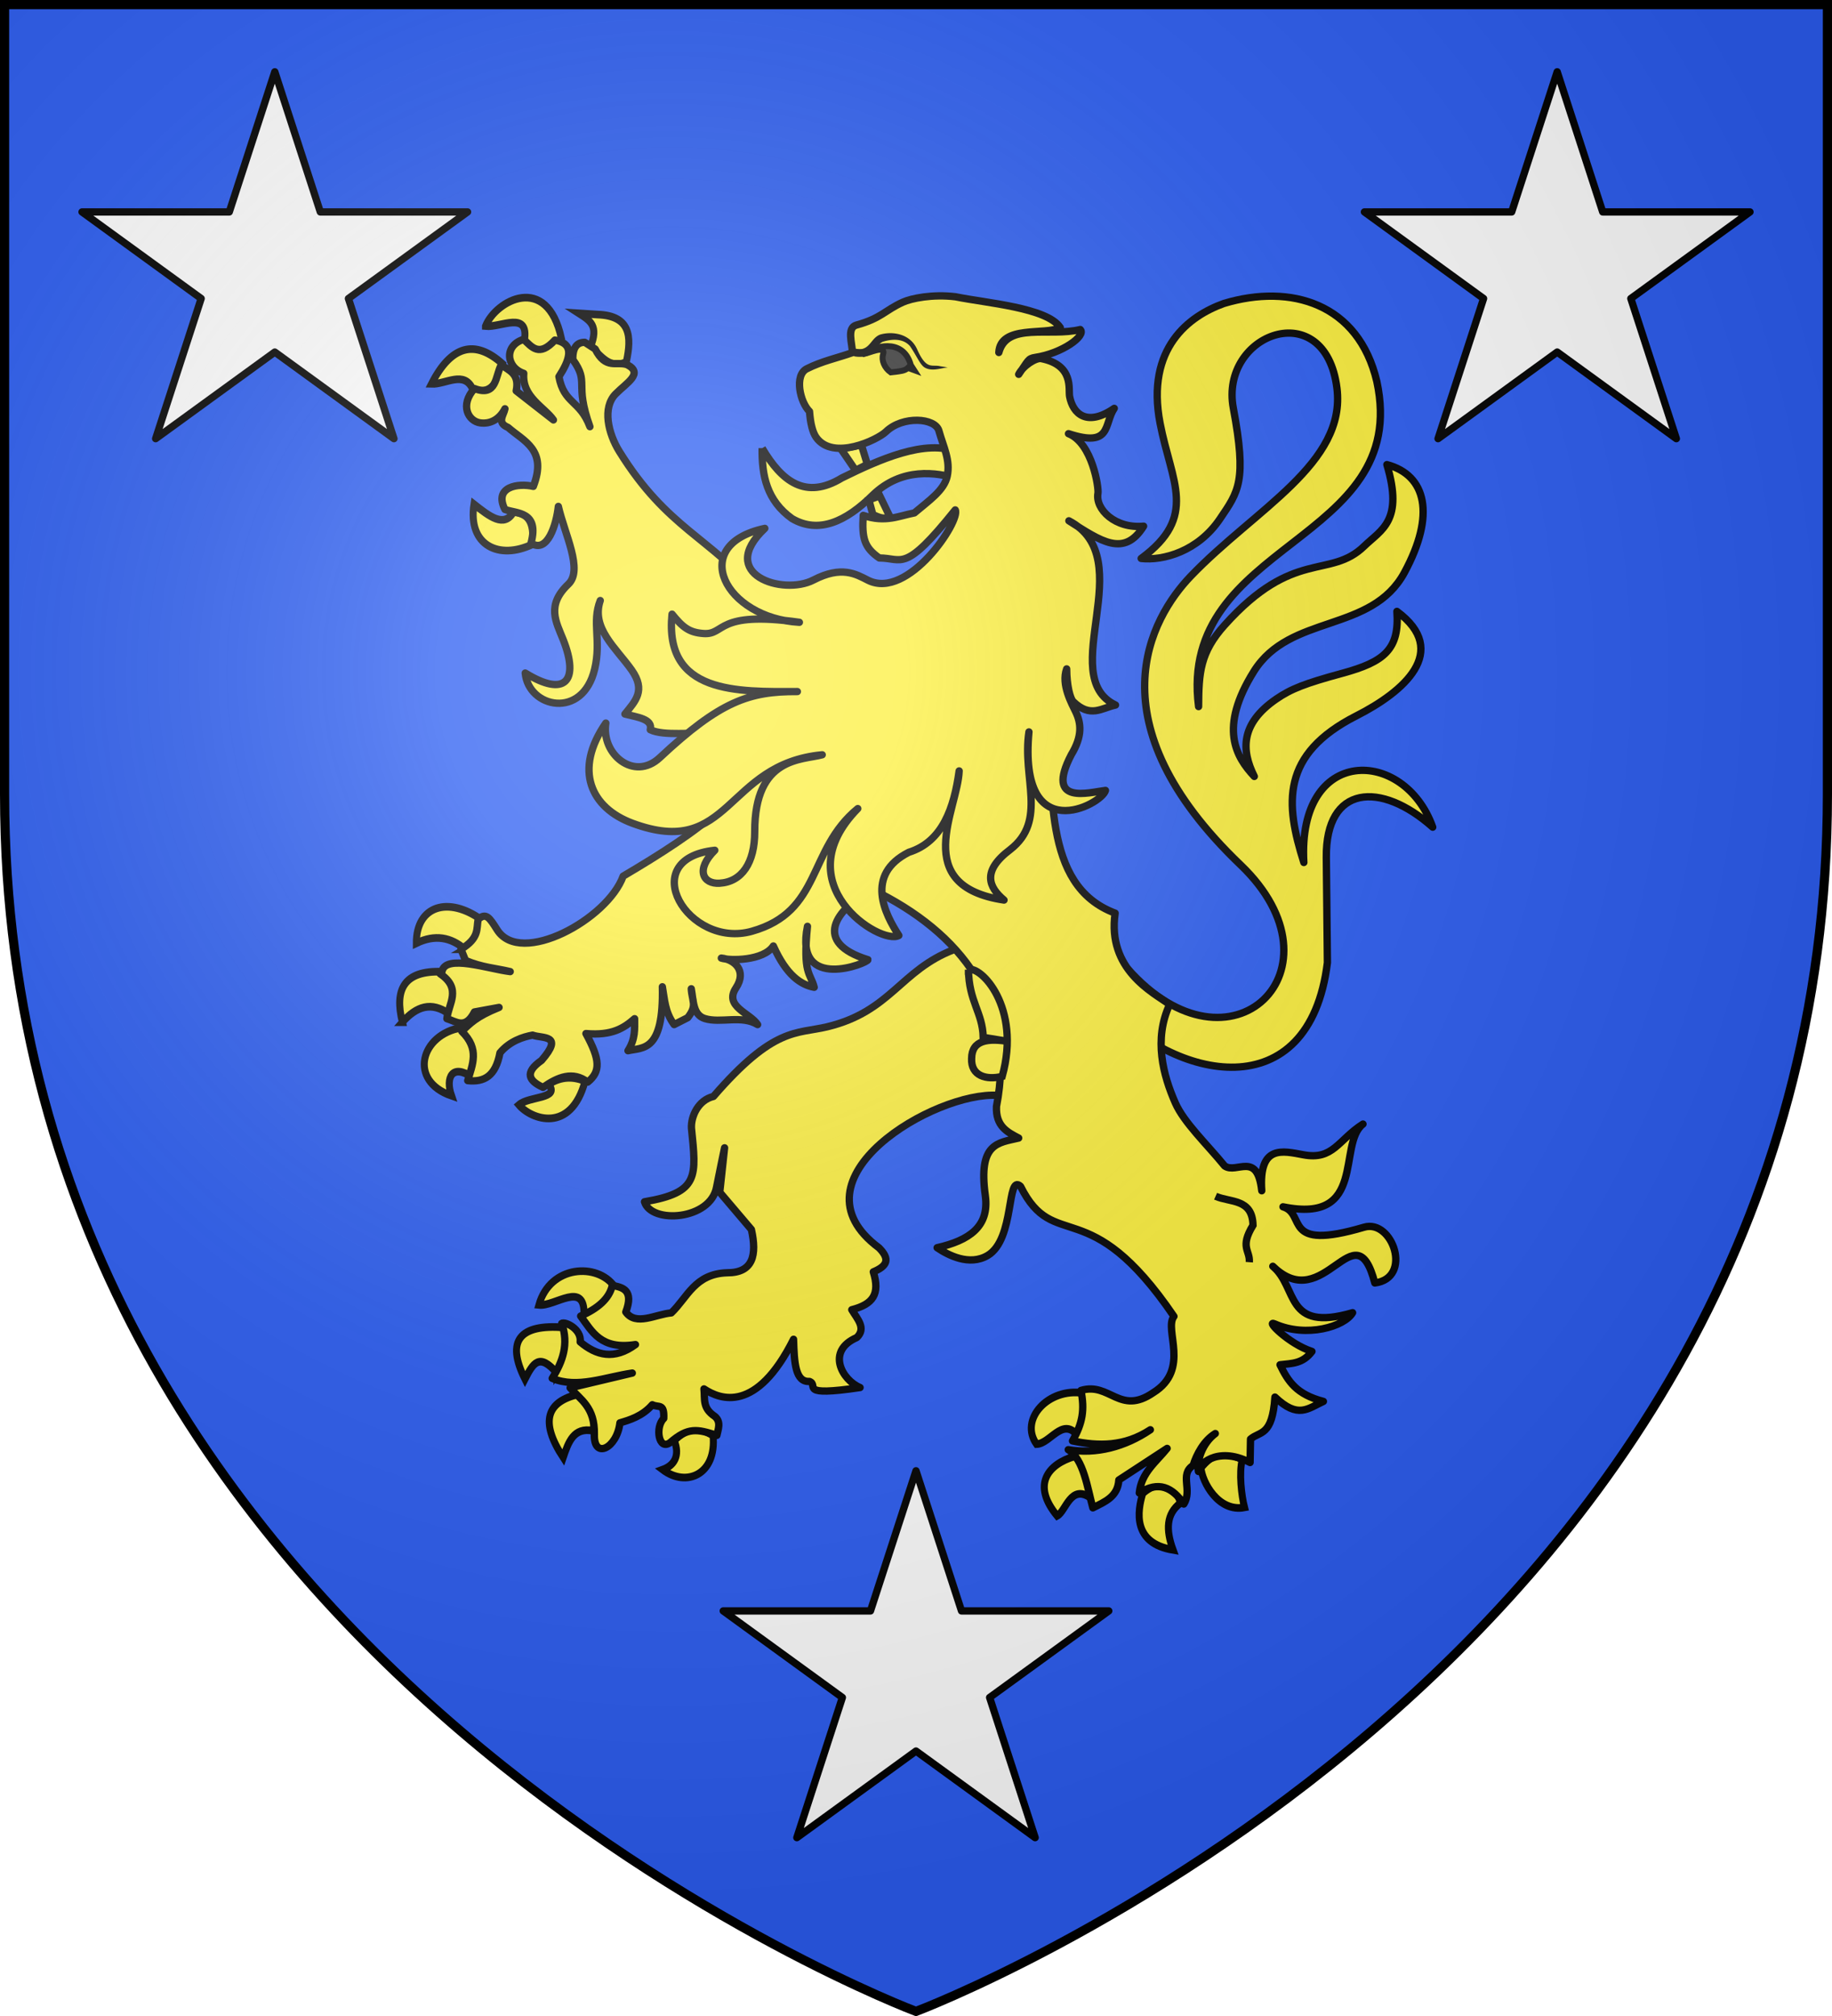
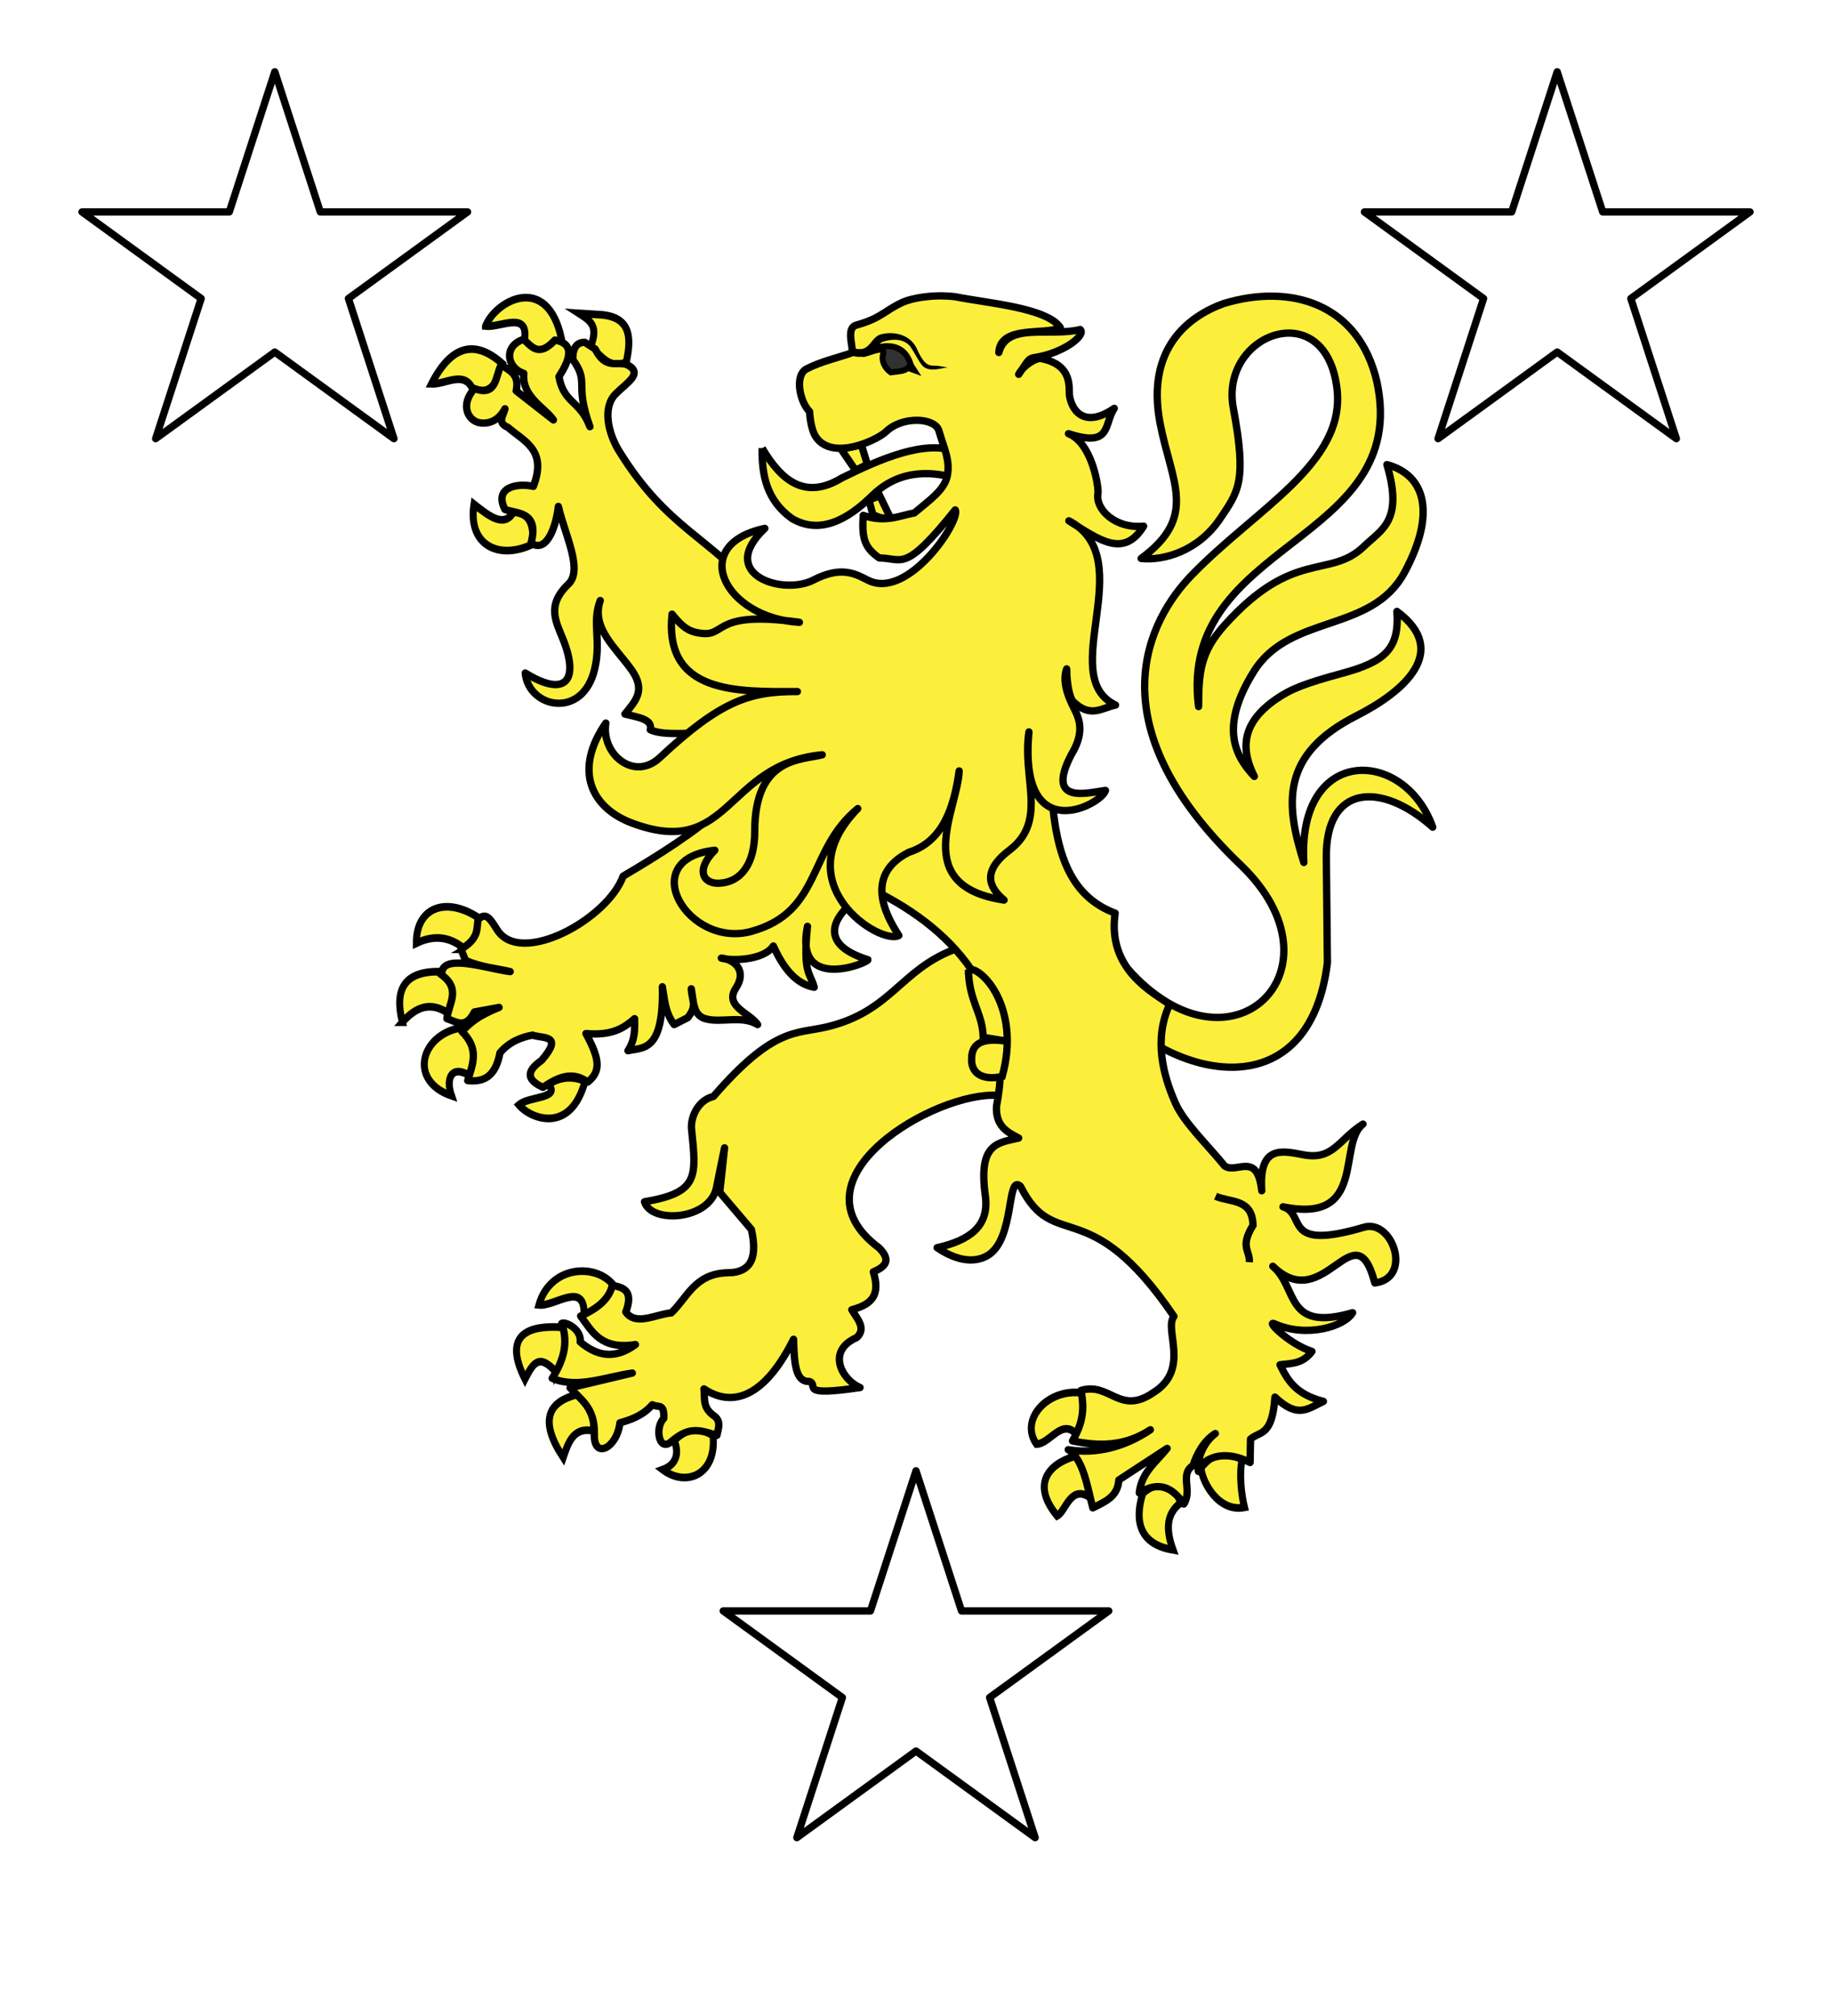
<svg xmlns="http://www.w3.org/2000/svg" xmlns:xlink="http://www.w3.org/1999/xlink" width="600" height="660" version="1.0">
  <defs>
    <g id="b">
      <path transform="rotate(18 3.157 -.5)" d="M0 0v1h.5L0 0z" id="a" />
      <use height="540" width="810" transform="scale(-1 1)" xlink:href="#a" />
    </g>
    <g id="c">
      <use height="540" width="810" transform="rotate(72)" xlink:href="#b" />
      <use height="540" width="810" transform="rotate(144)" xlink:href="#b" />
    </g>
    <g id="e">
      <path transform="rotate(18 3.157 -.5)" d="M0 0v1h.5L0 0z" id="d" />
      <use height="540" width="810" transform="scale(-1 1)" xlink:href="#d" />
    </g>
    <g id="f">
      <use height="540" width="810" transform="rotate(72)" xlink:href="#e" />
      <use height="540" width="810" transform="rotate(144)" xlink:href="#e" />
    </g>
-     <path id="h" d="M-298.5-298.5h597V-40C298.5 246.31 0 358.5 0 358.5S-298.5 246.31-298.5-40v-258.5z" />
    <path d="M2.922 27.672c0-5.951 2.317-9.843 5.579-11.012 1.448-.519 3.307-.273 5.018 1.447 2.119 2.129 2.736 7.993-3.483 9.121.658-.956.619-3.081-.714-3.787-.99-.524-2.113-.253-2.676.123-.824.552-1.729 2.106-1.679 4.108H2.922z" id="g" />
    <radialGradient id="u" gradientUnits="userSpaceOnUse" cx="-80" cy="-80" r="405">
      <stop style="stop-color:#fff;stop-opacity:.31" offset="0" />
      <stop style="stop-color:#fff;stop-opacity:.25" offset=".19" />
      <stop style="stop-color:#6b6b6b;stop-opacity:.125" offset=".6" />
      <stop style="stop-color:#000;stop-opacity:.125" offset="1" />
    </radialGradient>
  </defs>
  <g transform="translate(300 300)">
    <use xlink:href="#h" style="fill:#2b5df2" width="600" height="660" />
  </g>
  <g transform="translate(300 300)">
    <path d="M76.182 16.86c42.37 47.838 90.778.129 46.293-42.428-60.99-58.348-36.898-100.977-20.433-118.147 26.453-27.586 63.76-46.112 59.864-76.989-4.845-38.394-48.126-22.286-42.417 8.215 5.618 30.016 2.113 34.093-5.475 45.314-8.986 13.288-23.234 17.198-32.259 16.19 23.468-17.26 12.38-31.161 7.748-55.33-5.918-30.875 11.978-43.953 26.125-49.021 27.405-8.246 55.123-.015 62.618 31.95 14.317 66.571-81.786 64.993-72.976 133.018.063-13.874.64-22.17 10.614-33.289 28.45-31.717 43.076-18.643 57.228-32.4 6.92-6.726 16.158-10.208 9.24-33.33 16.165 4.321 19.99 20.552 7.172 44.19-13.476 24.85-46.828 16.767-61.623 40.425-14.498 23.184-7.3 35.014.178 42.99-5.366-10.762-5.68-21.557 8.911-31.622 6.125-4.224 11.834-6.438 27.175-10.607 17.284-4.698 23.387-9.861 22.297-25.313 22.065 16.326 2.684 32.961-16.565 42.725-31.086 15.768-29.147 36.062-21.539 60.034-2.722-48.064 41.12-47.132 52.762-14.455-21.333-18.998-43.865-17.27-43.56 12.35l.444 43.094c-7.36 59.843-62.516 48.916-91.789 15.835" style="fill:#fcef3c;fill-opacity:1;stroke:#000;stroke-width:3;stroke-linejoin:round;stroke-miterlimit:4;stroke-dasharray:none;stroke-opacity:1" transform="matrix(.8 0 0 .8 8.336 3.617)" />
    <path style="fill:#fcef3c;fill-opacity:1;stroke:#000;stroke-width:3;stroke-miterlimit:4;stroke-dasharray:none;stroke-opacity:1" d="M-73.405-196.12c-.2 11.145 1.896 21.47 12.259 28.836 10.864 6.299 21.942 1.318 33.091-9.703 11.785-11.336 25.96-9.347 34.91-6.537 1.474-5.242-.335-7.372.067-10.882-13.38-5.784-32.862 3.193-47.693 10.479-14.848 9.024-24.58 1.462-32.634-12.192z" transform="matrix(.8 0 0 .8 8.336 3.617)" />
    <g style="fill:#fcef3c;stroke:#000;stroke-width:2.954;stroke-opacity:1">
      <path style="fill:#fcef3c;fill-opacity:1;stroke:#000;stroke-width:2.954;stroke-linejoin:miter;stroke-miterlimit:4;stroke-dasharray:none;stroke-opacity:1" d="M862.664 472.577c-7.188-9.211-27.082-8.293-31.832 7.086 6.816.68 19.456-9.608 19.006 3.82 8.305-.468 10.708-4.693 12.826-10.906z" transform="matrix(.777 0 0 .85 -769.055 -280.512)" />
      <path style="fill:#fcef3c;fill-opacity:1;stroke:#000;stroke-width:2.954;stroke-miterlimit:4;stroke-dasharray:none;stroke-opacity:1" d="M838.453 505.987c-7.478-8.031-10.06-3.885-13.504 2.243-8.187-14.961-2.04-21.175 16.37-19.903 2.197 4.713 1.025 12.246-2.866 17.66zM847.459 514.084c-13.091 2.806-16.482 10.313-6.395 24.351 2.187-5.864 4.356-11.75 12.534-10.302 1.483-4.79-.707-9.68-6.14-14.05zM887.874 531.88c2.56 5.972-.09 9.655-4.86 11.238 9.901 6.854 22.754 1.966 21.23-13.112-7.109-4.021-11.075-2.607-16.37 1.873z" transform="matrix(.777 0 0 .85 -769.055 -280.512)" />
    </g>
    <path d="M5.021 9.126C-16.855 17.53-20.716 34.393-46.75 40.665c-12.595 3.034-21.761-.202-46.594 28.515-6.256 1.476-9.233 8.194-9.004 12.917 1.983 19.86 3.315 26.379-19.222 30.177 2.745 9.163 27.102 7.553 29.512-6.056.377-2.127 3.268-16.022 3.268-16.022l-1.973 18.182 12.95 15.239c2.355 10.511.694 17.756-9.923 17.713-13.285.431-16.216 10.08-22.865 16.418-6.383.543-14.494 5.494-18.623-.366 3.424-9.072-1.4-10.125-5.537-10.867-1.233 5.499-6.024 9.47-12.943 12.53 4.722 6.417 8.308 13.879 22.434 11.664-8.686 6.403-16.04 4.5-22.627-1.077.627-5.36-6.34-8.522-7.572-7.564 2.984 8.441.405 15.644-3.883 22.466 10.3 4.325 21.751-.578 32.788-2.16l-25.454 6.049c4.372 4.916 10.141 7.965 9.923 19.01-.349 10.402 9.243 5.785 10.466-4.694 3.85-1.126 9.169-2.682 13.262-7.404 2.617 1.318 4.965-.798 4.674 5.617-3.613 3.456-2.12 13.416 2.668 9.827 7.298-6.304 10.98-5.525 19.087-2.914.418-2.305 1.895-5.422-.799-7.726-5.255-3.515-4.025-6.97-4.49-11.284 6.615 4.402 21.47 10.086 36.671-20.306.291 9.614.706 17.6 6.524 17.25 4.068 1.594-5.126 6.3 20.71 2.497-7.236-2.96-14.093-14.905-1.356-20.45 4-3.798.23-7.596-2.037-11.394 8.65-2.234 11.665-6.35 8.812-15.495 5.693-2.381 6.993-5.144 2.34-9.827-38.152-28.308 23.167-64.233 48.704-62.382l21.572-13.826L30.907 7.83 5.02 9.126z" style="fill:#fcef3c;fill-opacity:1;stroke:#000;stroke-width:3;stroke-linejoin:round;stroke-miterlimit:4;stroke-dasharray:none;stroke-opacity:1" transform="matrix(.8 0 0 .8 8.336 3.617)" />
    <g style="fill:#fcef3c;stroke:#000;stroke-width:2.954;stroke-opacity:1">
      <path style="fill:#fcef3c;fill-opacity:1;stroke:#000;stroke-width:2.954;stroke-miterlimit:4;stroke-dasharray:none;stroke-opacity:1" d="M799.626 342.685c-5.852-4.625-12.566-5.83-20.464-2.342-.056-14.538 13.622-18.222 27.626-8.897-1.412 4.639-3.066 9.057-7.162 11.239zM773.28 370.783c-3.419-12.474.547-20.053 16.881-19.435 2.937 3.872 7.292 6.562 3.07 16.391-7.79-5.24-14.203-2.924-19.952 3.044zM798.09 372.89c4.946 6.322 8.193 12.644 4.35 18.967-8.001-5.031-11.16.056-8.442 7.258-18.46-5.81-12.894-23.612 4.093-26.225zM834.925 394.666c5.494-3.163 10.533-2.989 15.347-1.17-5.978 20.376-22.706 14.734-27.881 9.132 4.344-3.472 17.501-2.217 12.534-7.962z" transform="matrix(.777 0 0 .85 -769.055 -280.512)" />
    </g>
    <g style="fill:#fcef3c;stroke:#000;stroke-width:2.954;stroke-opacity:1">
      <path style="fill:#fcef3c;fill-opacity:1;stroke:#000;stroke-width:2.954;stroke-miterlimit:4;stroke-dasharray:none;stroke-opacity:1" d="M828.018 186.74c-13.82 6.043-27.245.561-24.555-15.454 6.568 4.735 12.686 9.137 16.626 3.044 5.688.234 9.047 3.454 7.93 12.41zM802.95 127.031c-3.537-7.426-11.437-1.875-17.393-2.107 8.263-14.803 18.254-17.275 29.928-7.727-2.034 6.026-3.863 12.314-12.534 9.834zM808.322 102.68c6.403.636 18.51-6.186 16.371 5.62 4.844 5.575 10.078 4.72 15.603-.937-6.06-25.406-27.664-14.525-31.974-4.683zM852.574 110.64c3.55-8.067-.098-10.077-4.86-12.877l7.93.468c13.867.447 14.36 8.545 12.022 18.264-7.023 3.063-10.621-2.492-15.092-5.854z" transform="matrix(.777 0 0 .85 -769.055 -280.512)" />
    </g>
    <g style="fill:#fcef3c;stroke:#000;stroke-width:2.954;stroke-opacity:1">
      <path style="fill:#fcef3c;fill-opacity:1;stroke:#000;stroke-width:2.954;stroke-miterlimit:4;stroke-dasharray:none;stroke-opacity:1" d="M1060.277 513.615c3.647 6.117 1 11.122-2.813 15.923-6.094-6.431-11.19 3.576-16.883 3.746-7.364-9.437 4.845-21.822 19.696-19.669zM1063.602 554.123c.898-4.801 1.243-9.466-6.906-16.156-11.329 3.055-18.268 10.955-7.418 22.947 3.764-1.828 5.655-12.549 14.324-6.79zM1085.345 552.25c7.949-6.469 14.594-1.902 15.859 3.747-5.95 4.148-6.17 10.254-3.07 18.03-17.188-2.611-15.061-14.877-12.79-21.777zM1127.295 539.138c-1.437 5.246-.349 13.895.941 18.517-11.056 1.957-17.877-9.844-18.335-15.24 4.608-5.116 8.694-6.899 17.394-3.277z" transform="matrix(.777 0 0 .85 -769.055 -280.512)" />
    </g>
    <path d="M-171.037-240.653c-8.187 2.542-7.158 11.525.043 13.93-.835 9.593 8.557 13.883 12.142 19.05l-15.24-11.9c1.456-7.06-2.956-8.25-6.112-10.69-2.492 4.688-1.77 13.275-10.977 9.746-6.135 6.781-2.533 13.407 2.414 14.053 4.283.56 7.937-1.644 10.072-5.78-.543 2.682-3.45 5.699 1.245 7.631 6.536 5.733 16.17 9.145 10.374 24.14-6.124-1.431-16.37.057-11.619 9.444 4.782 1.746 14.182.687 10.676 13.751 6.73 4.473 10.393-7.658 11.18-15.008 2.64 11.526 10.247 25.968 4.098 31.82-9.138 8.696-5 15.45-2.15 22.628 6.784 17.088.838 23.807-15.5 13.738 1.275 14.25 23.502 19.23 28.425-1.622 2.8-11.859-1.248-19.07 2.288-28.045-3.827 11.254 6.517 19.442 12.853 28.433 5.899 8.37 1.564 12.659-2.753 18.02 5.073 1.33 11.495 1.992 10.374 6.422 5.7 2.76 17.696.77 23.46 1.792l4.577 31.158c-9.048 8.503-24.126 18.13-39.137 26.965-6.42 17.65-41.926 37.09-51.554 21.999-3.05-4.782-4.508-7.329-7.814-4.319-.738 3.895.608 7.579-7.017 12.24l1.849 4.571c6.775 2.879 12.24 3.137 18.296 4.571-8.833-1.047-26.597-7.294-27.926-.016l-.744.923c9.02 6.11 3.368 12.25 2.753 18.36 3.763 1.111 7.517 4.587 11.28-2.758l10.072-1.85c-9.579 3.82-11.939 6.743-15.278 9.783 7.5 7.28 4.338 13.678 2.452 20.174 6.606.688 11.39-1.66 13.199-11.383 3.966-4.758 9.393-6.52 13.358-7.242 4.112 1.51 12.957-.352 3.66 10.351-7.238 5.064-5.114 8.4.603 11.031 6.102-4.265 12.195-6.771 18.296-2.153 5.398-4.346 5.075-9.233-.725-19.87 10.732.932 15.55-2.242 19.927-6.083-.009 4.152.423 8.173-2.716 13.109 6.09-1.403 14.683.686 14.08-26.173.936 5.16.998 10.321 4.82 15.482l5.564-2.831c4.054-5.194 1.737-6.634 1.452-11.827.886 4.819.662 10.659 5.508 12.178 6.531 2.048 15.05-1.534 21.653 2.48-3.105-4.784-13.89-7.384-8.864-15.01 4.711-7.15-.847-11.725-5.993-12.2 3.54 1.145 17.238 1.164 21.298-4.962 5.39 12.07 11.332 15.907 16.721 16.91-1.514-5.97-4.75-5.157-2.753-24.95-5.577 27.266 25.035 14.926 24.746 13.654-22.777-7.048-13.429-20.384 1.585-28.824 36.758 17.739 59.253 47.068 51.04 88.89-.338 8.065 4.379 10.476 9.091 12.92-8.394 2.01-16.658 1.9-13.655 23.573 1.764 12.741-6.727 18.344-19.73 21.307 4.527 3.084 13.226 7.574 20.683 3.177 11.298-6.662 7.647-33.639 13.457-28.3 13.919 27.816 27.793 1.728 62.82 53.23-4.242 5.346 6.898 21.669-8.46 31.204-13.776 9.481-17.793-4.45-29.613-.907 1.571 7.863.698 13.376-3.47 20.664 10.63 2.187 21.245 2.388 31.876-4.57-10.44 7.087-22.27 10.108-33.612 8.159 6.316 3.891 7.862 15.76 10.072 23.8 4.866-2.478 10.213-4.484 10.638-11.409l19.768-12.92c-4.488 5.59-10.617 10.002-11.393 18.247 7.899-5.07 13.626-2.309 18.22 4.533 3.669-5.716-1.896-12.14 3.812-15.814 1.38-4.505 4.41-10.195 9.09-13.048-5.376 4.055-7.632 11.115-6.916 15.523-.621-2.127 7.225-10.816 21.15-3.67l.177-9.586c3.833-3.331 8.904-.959 9.996-17.19 9.492 9.046 13.515 4.665 19.843 1.776-11.074-2.873-14.436-8.174-17.763-14.997 4.918-.578 9.282-.391 13.081-5.453-9.542-3.055-19.271-13.055-15.274-11.283 13.131 5.823 28.62 1.092 31.915-4.57-27.992 8.123-22.201-10.242-32.67-19.003 21.166 20.694 33.646-24.195 41.761 6.838 15.64-1.981 7.29-26.273-4.414-22.818-34.046 10.052-23.365-5.417-33.178-8.349 34.612 7.094 22.131-25.657 32.745-33.862-10.167 6.484-12.16 14.914-24.464 12.556-8.337-1.522-18.299-4.3-16.976 14.733-1.811-16.45-10.351-6.692-15.203-10.162-7.4-9.058-16.635-17.707-20.205-25.816-4.93-11.195-8.952-25.995-2.29-40.277-7.03-4.966-25.642-14.382-22.32-37.342C40.57-17.263 46.51-57.29 42.76-90.223l-117.564-45.824c-19.886-23.782-37.38-26.984-57.076-58.745-4.506-7.267-7.08-17.873-1.503-23.522 4.586-4.647 11.514-8.386 4.747-11.95-4.376-1.578-8.752 2.22-13.128-6.422l-4.263-2.758c-3.19-.005-4.967 2.146-4.904 7.027 7.025 9.835.465 9.224 7.017 27.502-4.154-10.958-10.613-9.29-12.69-20.476 4.1-6.31 7.148-13.444-1.645-14.96-6.48 7.089-9.447 2.823-12.789-.302z" style="fill:#fcef3c;fill-opacity:1;stroke:#000;stroke-width:3;stroke-linejoin:round;stroke-miterlimit:4;stroke-dasharray:none;stroke-opacity:1" transform="matrix(.8 0 0 .8 8.336 3.617)" />
    <path d="M11.061 17.276c.146 13.1 5.755 17.376 6.04 27.71l10.943 1.786c-8.983-1.53-15.619-.732-15.689 6.854-.341 7.172 6.043 8.936 12.512 7.345 7.893-28.497-8.91-45.369-13.806-43.695z" style="fill:#fcef3c;fill-opacity:1;stroke:#000;stroke-width:3;stroke-miterlimit:4;stroke-dasharray:none;stroke-opacity:1" transform="matrix(.8 0 0 .8 8.336 3.617)" />
    <path d="M112.23 110.007c5.998 2.66 15.075.837 15.316 11.882-5.54 9.075-1.143 10.19-1.51 15.121" style="opacity:.98;fill:none;fill-opacity:1;stroke:#000;stroke-width:3;stroke-miterlimit:4;stroke-dasharray:none;stroke-opacity:1" transform="matrix(.8 0 0 .8 8.336 3.617)" />
    <path style="fill:#fcef3c;fill-opacity:1;stroke:#000;stroke-width:3;stroke-miterlimit:4;stroke-dasharray:none;stroke-opacity:1" d="m-20.697-167.21-4.561-9.418-4.443 1.68 1.607 6.002c4.156 1.966 3.879 1.167 7.397 1.735zM-41.14-195.804l8.355-1.663 2.456 7.991-4.836 2.426-5.975-8.754z" transform="matrix(.8 0 0 .8 8.336 3.617)" />
    <path d="M-1.038-203.222c-1.491-5.34-14.823-6.26-21.671.357-3.438 3.322-21.675 12.086-28.58 2.33-1.444-2.04-2.348-5.623-2.725-10.615-3.904-3.774-6.33-14.813-1.122-17.454 6.177-3.132 12.458-4.403 18.687-6.605-.05-3.776-2.425-10.168 1.627-11.283 10.237-2.817 11.567-5.985 18.983-9.356 3.515-1.598 12.203-3.37 21.566-2.231 12.57 2.579 37.5 4.43 42.914 12.6-5.942 3.317-24.604-1.209-25.152 10.21 3.417-12.549 20.698-6.303 33.329-9.4 2.524 2.535-7.402 9.778-18.448 11.415-2.988.443-2.77 1.26-6.751 6.921 1.782-3.517 7.023-6.875 9.254-6.437 13.487 2.649 11.032 12.596 11.587 15.49 1.377 7.175 7.136 12.533 18.28 4.865-4.368 6.486-.882 16.206-18.736 10.364 9.79 3.827 12.449 22.27 12.069 24.369-1.188 6.566 7.063 14.61 18.687 13.484-7.958 12.833-17.407 6.22-30.597-2.2 29.592 15.412-5.71 63.601 19.104 75.39-5.634 1.178-10.26 5.477-17.332-1.406-1.28-1.246-2.64-6.641-2.679-13.377-2.38 6.504 2.235 14.463 3.727 17.626 2.14 4.54 2.876 9.743-1.853 17.521-10.811 20.851 7.247 15.376 14.015 14.585C65.706-50.296 31.427-31.999 35.818-80c-2.866 18.894 7.69 36.25-7.689 48.158-11.74 8.846-8.745 15.405-2.512 20.651-38.76-5.771-18.925-37.118-18.373-52.848C5.16-48.994.494-35.072-13.366-30.741c-18.118 9.193-9.737 25.337-4.078 34.048-7.435 4.172-47.093-21.065-16.807-51.935-20.674 16.98-14.607 42.082-43.328 50.196-26.172 7.394-48.12-29.627-15.204-33.135-8.046 8.015-4.815 13.88 1.923 13.485 9.106-.535 14.439-8.296 14.416-21.137-.054-30.708 19.272-29.177 27.629-31.425-39.83 3.752-37.372 42.983-77.711 28.01-17.008-6.314-24.154-21.783-10.874-40.98-1.992 12.728 11.582 23.975 22.077 14.158 24.818-23.212 36.698-27.146 56.34-27.056-24.598.113-54.622 1.015-51.316-31.682 4.438 5.494 7.033 7.467 12.803 7.922 9.229.728 4.79-9.451 39.338-4.585-30.512-1.67-45.9-31.647-14.153-38.44-19.938 18.834 7.393 27.617 19.906 21.138 11.553-5.981 17.408-2.4 22.315.082 16.438 8.314 38.117-24.521 35.73-28.772-21.01 26.205-21.436 19.658-31.086 19.668-6.173-4.285-7.162-8.121-6.585-17.431 9.088 3.103 14.705.166 20.946-1.007 5.773-4.917 12.22-9.181 13.448-15.062 1.367-6.554-1.521-11.808-3.401-18.541z" style="fill:#fcef3c;fill-opacity:1;stroke:#000;stroke-width:3;stroke-linejoin:round;stroke-miterlimit:4;stroke-dasharray:none;stroke-opacity:1" transform="matrix(.8 0 0 .8 8.336 3.617)" />
    <path style="fill:#313131;stroke:#000;stroke-width:2.438;stroke-opacity:1" d="M-31.866-234.731c6.884-4.4 16.622-5.25 19.314 4.603l1.329 2.063-2.488-.912c-1.352 1.296-3.283 1.335-5.021 1.606l-2.028.232c-2.608-1.847-3.88-4.98-3.137-7.36 1.286-4.118-5.97-.297-7.97-.232z" transform="matrix(.8 0 0 .8 8.336 3.617)" />
    <path d="M-25.229-242.56c-3.292 1.366-3.786 4.964-7.222 5.843a9.241 9.241 0 0 1-2.822-.133l-.576 3.12s1.702.405 3.702.167c4.048.042 4.967-4.28 7.98-6.042 3.754-1.23 8.41-1.547 11.288 1.726 2.882 4.198 4.143 7.732 6.12 8.825 2.884 1.592 6.231.24 9.347-.107l-3.086-.485c-3.391-.871-5.577 1.796-9.447-6.914-2.939-6.613-10.406-7.482-15.284-6z" style="fill:#000;fill-opacity:1;stroke:none;stroke-width:3;stroke-linecap:round;stroke-linejoin:round;stroke-miterlimit:4;stroke-dasharray:none;stroke-opacity:1" transform="matrix(.8 0 0 .8 8.336 3.617)" />
    <path id="n" d="m0 181.512-14.905 45.874h-48.23l39.02 28.346-14.905 45.875L0 273.26l39.02 28.346-14.905-45.875 39.02-28.346h-48.23L0 181.512z" style="fill:#fff;fill-opacity:1;stroke:#000;stroke-width:2.4;stroke-linecap:butt;stroke-linejoin:round;stroke-miterlimit:4;stroke-dasharray:none;stroke-opacity:1" />
    <use x="0" y="0" xlink:href="#i" id="o" transform="translate(0 -450)" width="600" height="660" />
    <use x="0" y="0" xlink:href="#j" id="p" transform="translate(0 -450)" width="600" height="660" />
    <use x="0" y="0" xlink:href="#k" id="q" transform="translate(0 -450)" width="600" height="660" />
    <use x="0" y="0" xlink:href="#l" id="r" transform="translate(0 -450)" width="600" height="660" />
    <use x="0" y="0" xlink:href="#m" id="s" transform="translate(0 -450)" width="600" height="660" />
    <use x="0" y="0" xlink:href="#n" id="t" transform="translate(210 -458)" width="600" height="660" />
    <use xlink:href="#o" transform="translate(-200)" width="600" height="660" />
    <use xlink:href="#p" transform="translate(-200)" width="600" height="660" />
    <use xlink:href="#q" transform="translate(-200)" width="600" height="660" />
    <use xlink:href="#r" transform="translate(-200)" width="600" height="660" />
    <use xlink:href="#s" transform="translate(-200)" width="600" height="660" />
    <use xlink:href="#t" transform="translate(-420)" width="600" height="660" />
  </g>
  <use xlink:href="#h" style="fill:url(#u)" width="600" height="660" transform="translate(300 300)" />
  <use xlink:href="#h" style="fill:none;stroke:#000;stroke-width:3" width="600" height="660" transform="translate(300 300)" />
</svg>